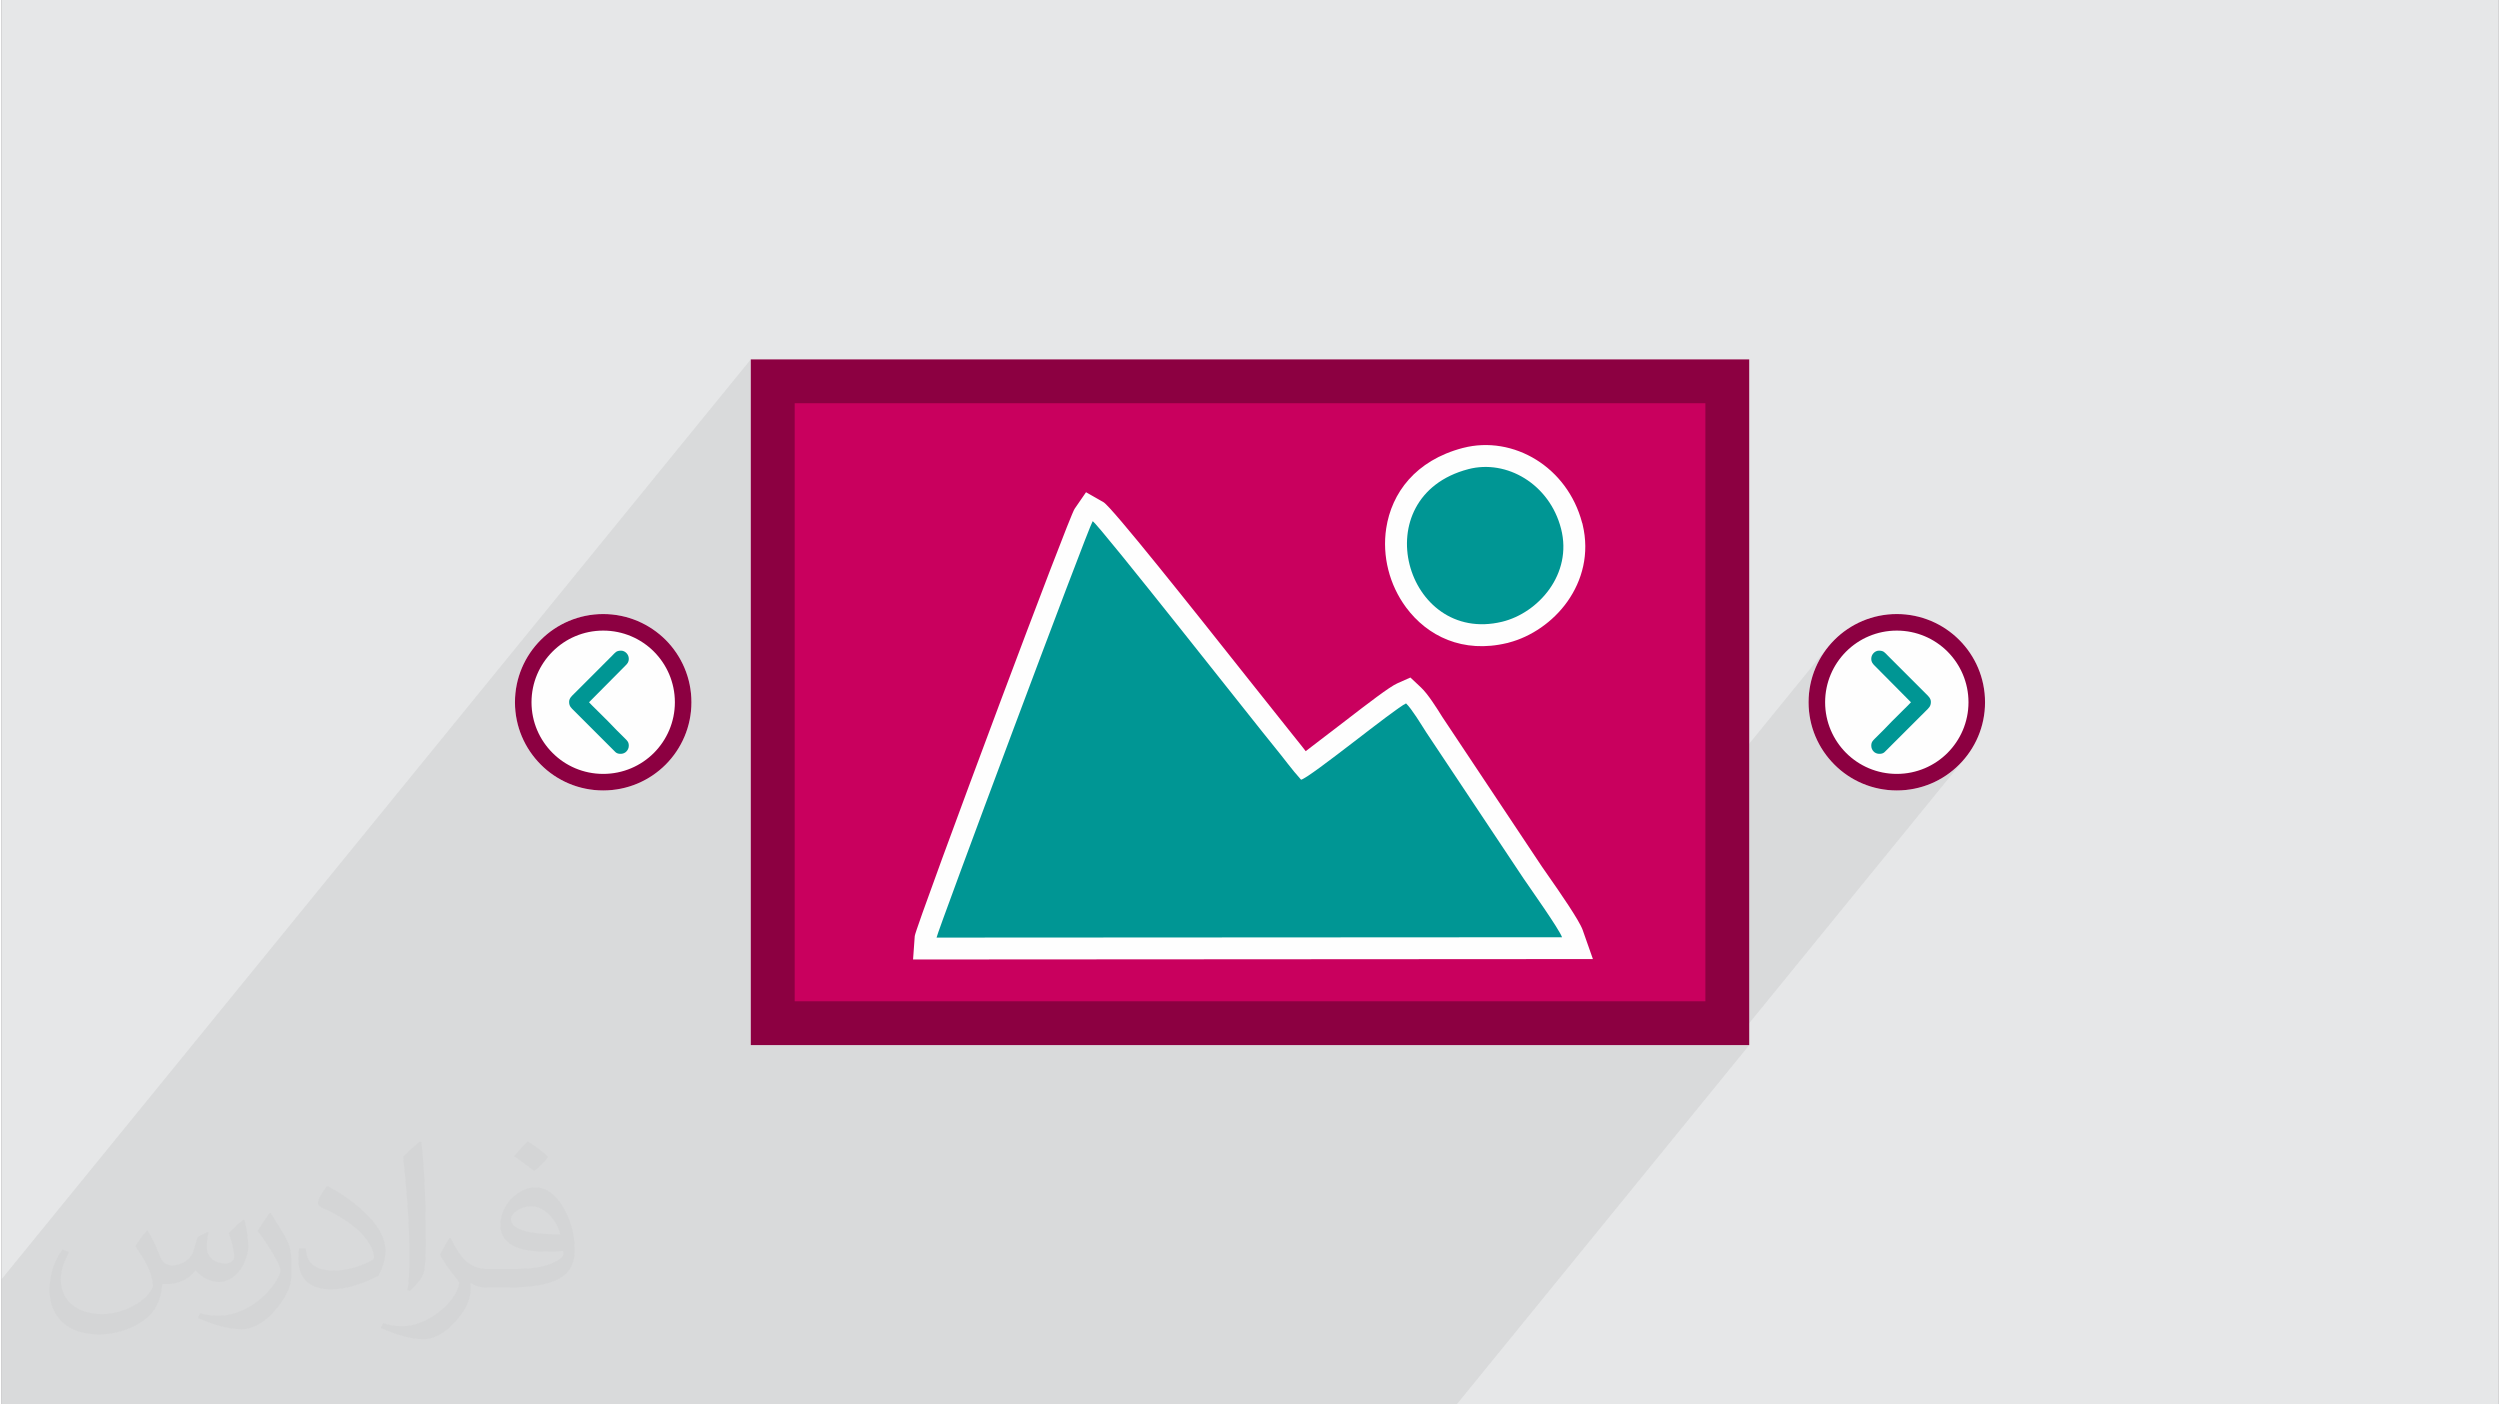
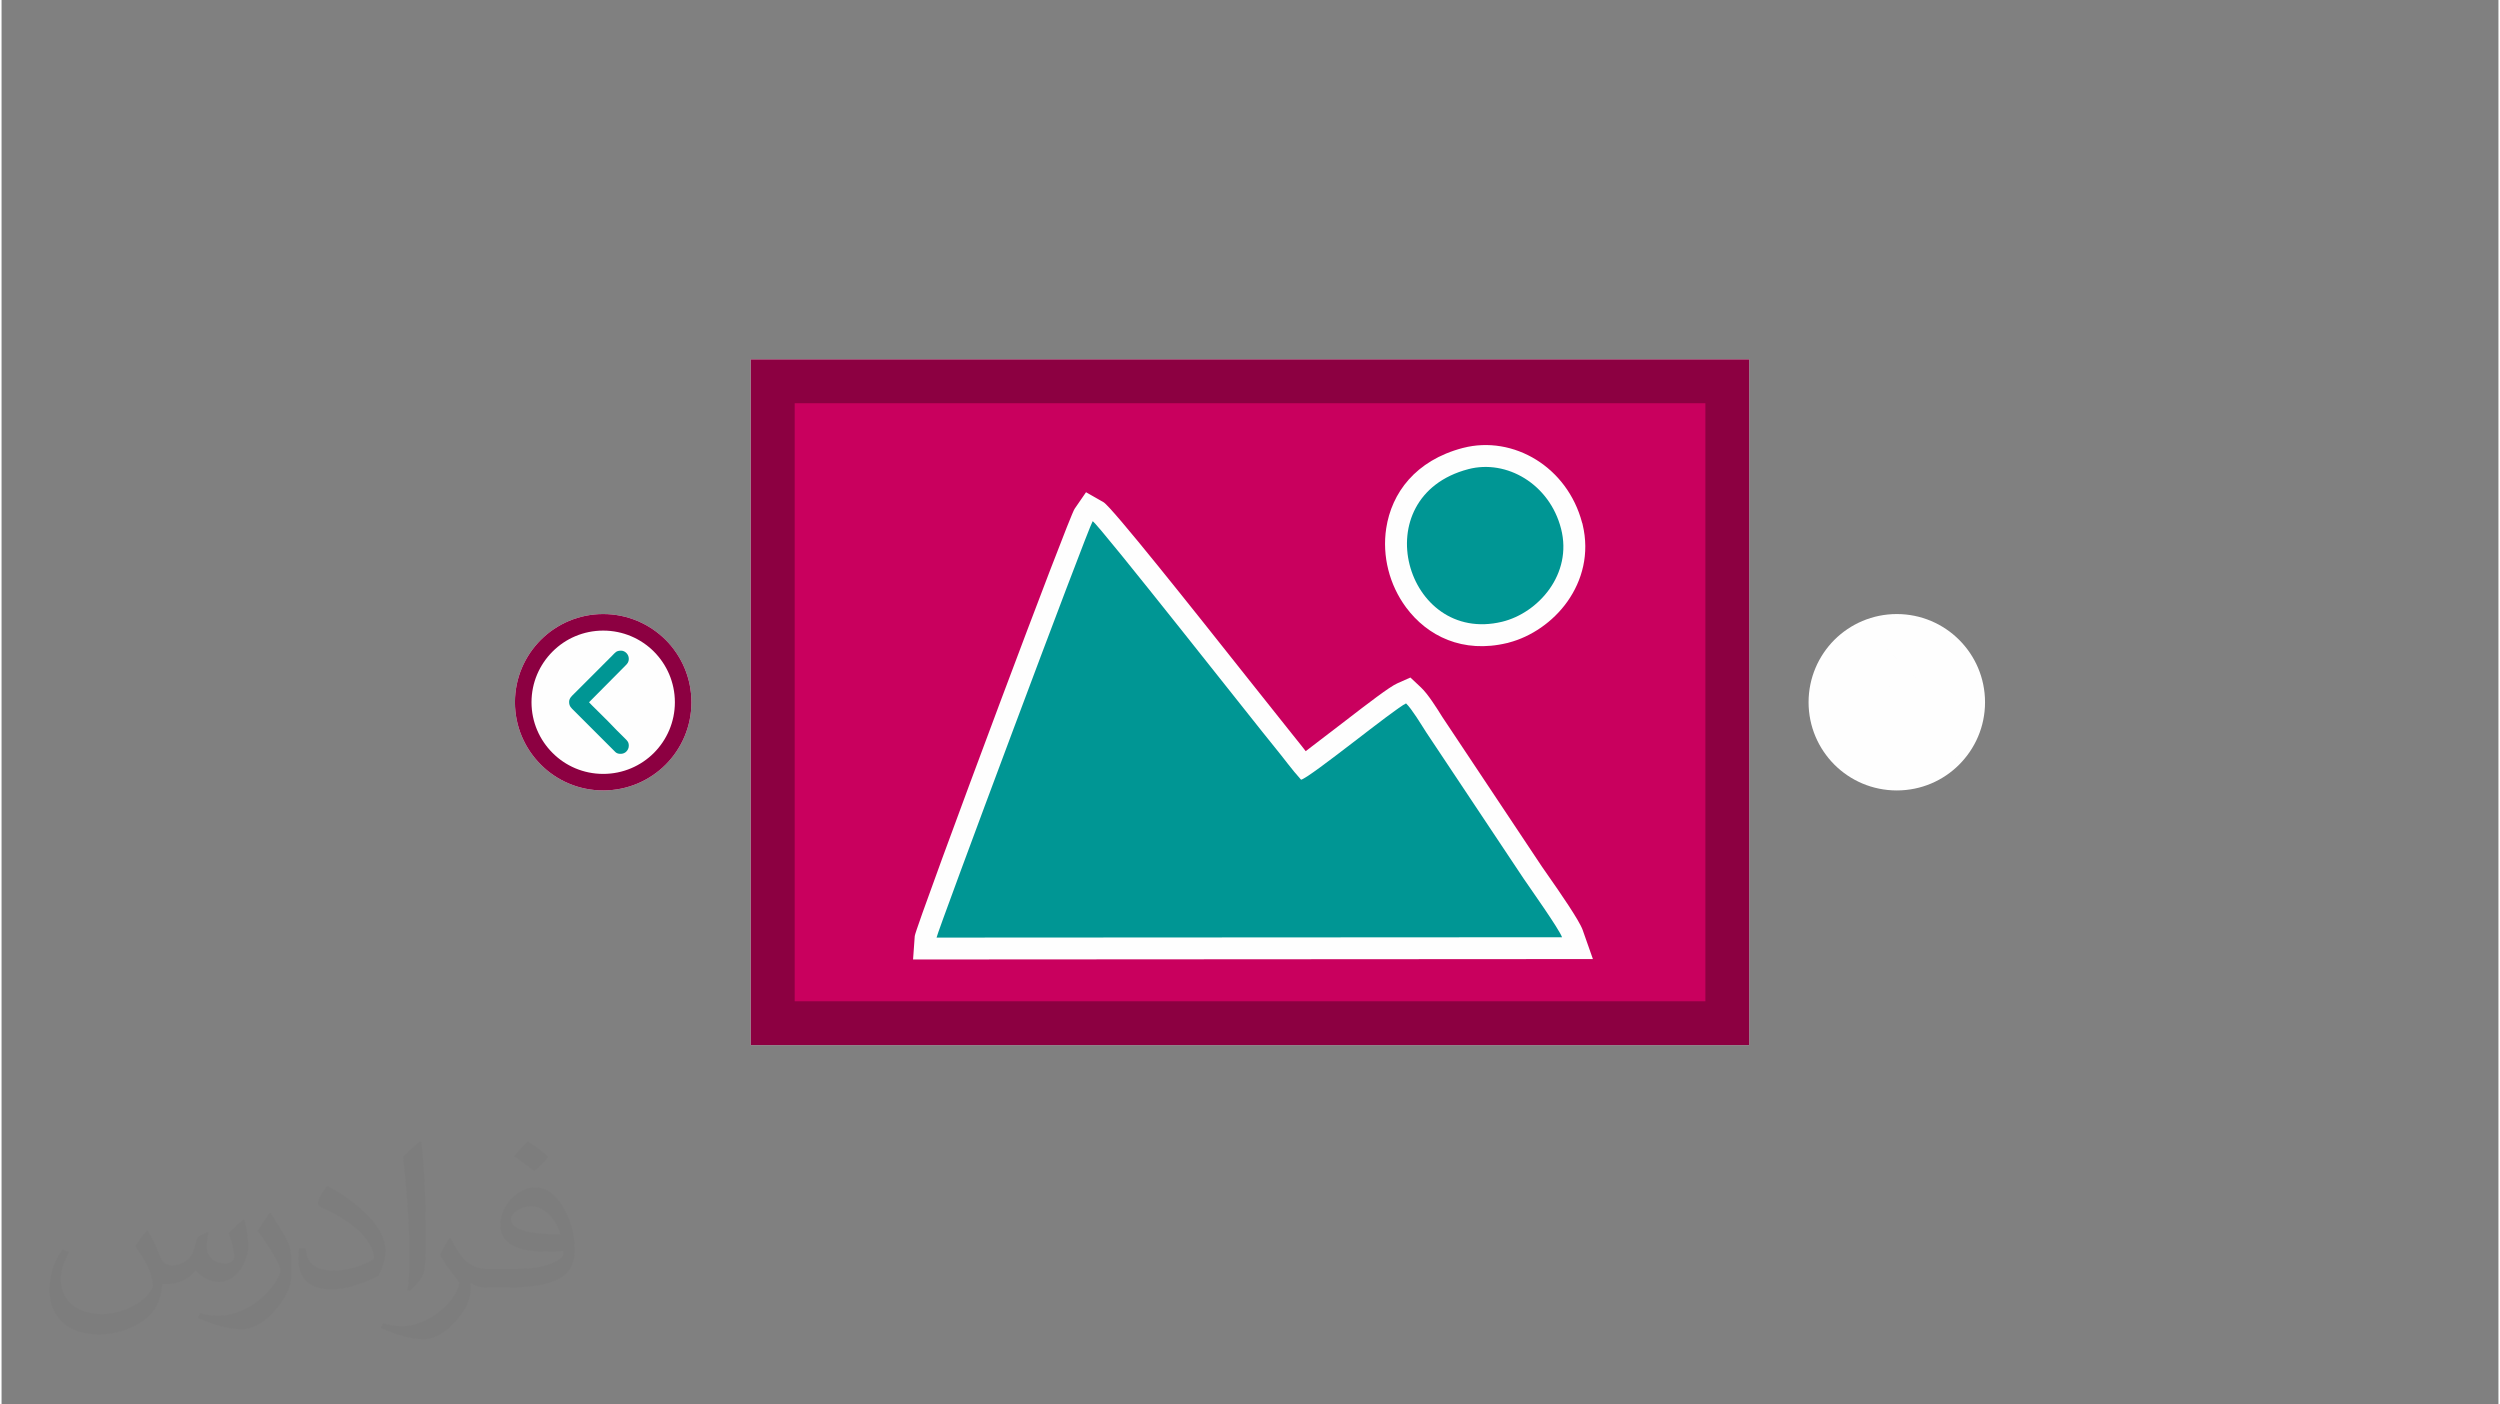
<svg xmlns="http://www.w3.org/2000/svg" xml:space="preserve" width="356px" height="200px" version="1.0" shape-rendering="geometricPrecision" text-rendering="geometricPrecision" image-rendering="optimizeQuality" fill-rule="evenodd" clip-rule="evenodd" viewBox="0 0 35600 20025">
  <rect x="0" y="0" width="35600" height="20025" fill="#808080" stroke="none" />
  <g id="Layer_x0020_1">
    <g id="_2001378422160">
-       <path fill="#E6E7E8" d="M0 0l35600 0 0 20025 -35600 0 0 -20025z" />
-       <path fill="#373435" fill-opacity="0.078" d="M0 18239l10682 -13115 0 0 0 0 0 697 312 -385 0 698 313 -385 12985 0 0 5623 1759 -2160 0 0 -1 2 -71 95 0 0 -63 104 0 0 -53 110 0 0 -42 116 0 0 -20 78 415 -510 -139 168 -105 194 -58 186 319 -392 66 -73 73 -66 79 -59 84 -51 89 -43 94 -34 98 -25 101 -16 105 -5 104 5 102 16 98 25 94 34 89 43 84 51 79 59 72 66 66 73 59 78 51 84 43 90 35 94 25 98 15 101 6 105 -6 104 -15 101 -25 98 -35 94 -43 90 -51 84 -59 79 -311 381 160 -86 169 -139 -269 330 62 -30 1 0 103 -64 0 0 97 -72 0 0 89 -81 0 0 81 -89 1 0 -3330 4088 255 0 0 0 -4172 5124 -20746 0 0 -1786z" />
+       <path fill="#373435" fill-opacity="0.078" d="M0 18239z" />
      <path fill="#FEFEFE" d="M10994 5124l13924 0 0 9777 -14236 0 0 -9777 312 0zm16028 3631c347,0 662,141 889,368 228,228 369,542 369,890 0,347 -141,661 -369,889 -227,228 -542,368 -889,368 -347,0 -662,-140 -890,-368 -227,-228 -368,-542 -368,-889 0,-348 141,-662 368,-890 228,-227 543,-368 890,-368zm-18444 0c-347,0 -662,141 -889,368 -228,228 -369,542 -369,890 0,347 141,661 369,889 227,228 542,368 889,368 347,0 662,-140 889,-368 228,-228 369,-542 369,-889 0,-348 -141,-662 -369,-890 -227,-227 -542,-368 -889,-368z" />
      <path fill="#373435" fill-opacity="0.031" d="M2082 17547c68,104 112,203 155,312 32,64 49,183 199,183 44,0 107,-14 163,-45 63,-33 111,-83 136,-159l60 -202 146 -72 10 10c-20,77 -25,149 -25,206 0,170 146,234 262,234 68,0 129,-34 129,-95 0,-81 -34,-217 -78,-339 68,-68 136,-136 214,-191l12 6c34,144 53,287 53,381 0,93 -41,196 -75,264 -70,132 -194,238 -344,238 -114,0 -241,-58 -328,-163l-5 0c-82,101 -209,193 -412,193l-63 0c-10,134 -39,229 -83,314 -121,237 -480,404 -818,404 -470,0 -706,-272 -706,-633 0,-223 73,-431 185,-578l92 38c-70,134 -117,262 -117,385 0,338 275,499 592,499 294,0 658,-187 724,-404 -25,-237 -114,-348 -250,-565 41,-72 94,-144 160,-221l12 0zm5421 -1274c99,62 196,136 291,221 -53,74 -119,142 -201,202 -95,-77 -190,-143 -287,-213 66,-74 131,-146 197,-210zm51 926c-160,0 -291,105 -291,183 0,168 320,219 703,217 -48,-196 -216,-400 -412,-400zm-359 895c208,0 390,-6 529,-41 155,-39 286,-118 286,-171 0,-15 0,-31 -5,-46 -87,8 -187,8 -274,8 -282,0 -498,-64 -583,-222 -21,-44 -36,-93 -36,-149 0,-152 66,-303 182,-406 97,-85 204,-138 313,-138 197,0 354,158 464,408 60,136 101,293 101,491 0,132 -36,243 -118,326 -153,148 -435,204 -867,204l-196 0 0 0 -51 0c-107,0 -184,-19 -245,-66l-10 0c3,25 5,50 5,72 0,97 -32,221 -97,320 -192,287 -400,410 -580,410 -182,0 -405,-70 -606,-161l36 -70c65,27 155,46 279,46 325,0 752,-314 805,-619 -12,-25 -34,-58 -65,-93 -95,-113 -155,-208 -211,-307 48,-95 92,-171 133,-239l17 -2c139,282 265,445 546,445l44 0 0 0 204 0zm-1408 299c24,-130 26,-276 26,-413l0 -202c0,-377 -48,-926 -87,-1282 68,-75 163,-161 238,-219l22 6c51,450 63,972 63,1452 0,126 -5,250 -17,340 -7,114 -73,201 -214,332l-31 -14zm-1449 -596c7,177 94,318 398,318 189,0 349,-50 526,-135 32,-14 49,-33 49,-49 0,-111 -85,-258 -228,-392 -139,-126 -323,-237 -495,-311 -59,-25 -78,-52 -78,-77 0,-51 68,-158 124,-235l19 -2c197,103 417,256 580,427 148,157 240,316 240,489 0,128 -39,250 -102,361 -216,109 -446,192 -674,192 -277,0 -466,-130 -466,-436 0,-33 0,-84 12,-150l95 0zm-501 -503l172 278c63,103 122,215 122,392l0 227c0,183 -117,379 -306,573 -148,132 -279,188 -400,188 -180,0 -386,-56 -624,-159l27 -70c75,21 162,37 269,37 342,-2 692,-252 852,-557 19,-35 26,-68 26,-90 0,-36 -19,-75 -34,-110 -87,-165 -184,-315 -291,-453 56,-89 112,-174 173,-258l14 2z" />
      <g>
        <path fill="#C9005E" d="M10995 5436l13611 0 0 9153 -13611 0 0 -9153zm9996 1555c-393,103 -589,359 -631,635 -17,115 -10,234 18,347 29,115 79,223 147,315 164,222 442,358 793,274l15 -4c184,-47 364,-171 484,-341 115,-162 172,-367 120,-587l-5 -19c-61,-234 -204,-416 -381,-525 -170,-106 -371,-144 -558,-96l-2 1zm-1249 542c77,-504 416,-968 1092,-1146l5 -1c356,-92 731,-24 1042,169 304,189 549,500 654,898 3,6 8,22 8,28 99,414 -6,796 -217,1095 -206,291 -518,504 -840,587 -2,2 -14,5 -19,5 -633,153 -1140,-99 -1443,-509 -118,-160 -204,-343 -252,-534 -49,-193 -60,-396 -30,-592zm-4086 483c-183,481 -500,1324 -830,2205 -419,1116 -854,2280 -1060,2835l7918 -4c-589,-852 -1185,-1721 -1731,-2596l-418 319c-387,298 -797,612 -933,645l-181 45 -125 -139c-87,-96 -167,-199 -248,-303 -44,-56 -89,-113 -138,-173 -90,-109 -330,-411 -636,-797 -524,-661 -1242,-1566 -1618,-2037zm-1415 1987c517,-1379 1015,-2685 1058,-2748l163 -237 249 142c118,67 1285,1537 2052,2505 325,409 579,729 628,789 51,62 100,124 148,185l55 71 563 -431c324,-250 633,-487 741,-535l189 -84 150 141c97,90 224,291 306,423l1417 2129 84 121c168,240 450,647 499,785l146 415 -9693 6 24 -334c4,-64 630,-1765 1221,-3343z" />
        <path fill="#8C0041" fill-rule="nonzero" d="M10995 5124l13923 0 0 9777 -14236 0 0 -9777 313 0zm13298 625l-12985 0 0 8527 12985 0 0 -8527z" />
        <path fill="#009694" d="M20913 6689c-1497,393 -898,2508 481,2176 516,-125 1008,-679 841,-1327 -164,-638 -777,-992 -1322,-849zm-5356 742c-62,90 -2220,5867 -2226,5937l8918 -5c-43,-119 -439,-676 -549,-838l-1387 -2083c-69,-108 -208,-338 -288,-413 -158,70 -1364,1056 -1497,1088 -139,-154 -245,-305 -377,-465 -237,-287 -2502,-3169 -2594,-3221z" />
        <path fill="#FEFEFE" d="M27022 8873c630,0 1140,510 1140,1140 0,629 -510,1139 -1140,1139 -629,0 -1140,-510 -1140,-1139 0,-630 511,-1140 1140,-1140zm-305 519c0,26 13,40 33,59 184,173 370,373 549,554l-26 40c-10,15 -83,87 -154,157 -55,54 -108,106 -127,127 -57,62 -118,122 -178,182l-67 66c-18,18 -30,30 -30,56 0,8 1,15 3,20 3,8 8,15 13,20 4,5 9,8 15,11 7,3 14,5 21,5l15 0 14 -3 8 -5 603 -602c23,-22 40,-39 40,-72 0,-22 -23,-45 -42,-63 -191,-188 -385,-380 -572,-573 -22,-23 -34,-35 -68,-35 -12,0 -25,6 -34,16 -10,11 -16,25 -16,40zm-51 142c-39,-39 -67,-68 -67,-142 0,-47 19,-89 49,-121 31,-32 74,-53 119,-53 84,0 108,26 152,72 188,192 382,380 571,570 34,34 77,76 77,147 0,82 -32,114 -76,156 -176,175 -423,457 -604,604 -14,12 -29,22 -46,28 -17,7 -35,11 -53,12l-23 0c-22,-1 -44,-7 -65,-16 -20,-8 -38,-21 -53,-38 -14,-14 -27,-33 -36,-56 -8,-19 -12,-40 -12,-64 0,-75 26,-101 65,-140l67 -66c59,-58 118,-117 174,-178 20,-21 75,-75 131,-131l106 -104 -476 -480z" />
-         <path fill="#8C0041" fill-rule="nonzero" d="M27022 8755c347,0 662,141 889,368 228,228 369,542 369,890 0,347 -141,661 -369,889 -227,228 -542,368 -889,368 -347,0 -662,-140 -889,-368 -228,-228 -369,-542 -369,-889 0,-348 141,-662 369,-890 227,-227 542,-368 889,-368zm723 535c-185,-185 -441,-299 -723,-299 -282,0 -538,114 -723,299 -184,185 -299,440 -299,723 0,282 115,537 299,722 185,185 441,299 723,299 282,0 538,-114 723,-299 184,-185 299,-440 299,-722 0,-283 -115,-538 -299,-723z" />
-         <path fill="#009694" d="M26658 9392c0,51 22,72 52,103l514 518c-13,18 -232,229 -276,276 -76,82 -157,161 -237,240 -31,32 -53,50 -53,104 0,35 15,62 32,80 19,22 49,34 78,35l16 0c24,-1 47,-9 64,-25l591 -590c39,-39 69,-62 69,-126 0,-51 -41,-86 -68,-113l-545 -545c-46,-46 -59,-72 -128,-72 -56,0 -109,52 -109,115z" />
        <path fill="#FEFEFE" d="M8578 8873c-629,0 -1140,510 -1140,1140 0,629 511,1139 1140,1139 630,0 1140,-510 1140,-1139 0,-630 -510,-1140 -1140,-1140zm306 519c0,26 -14,40 -33,59 -185,173 -371,373 -550,554l26 40c10,15 83,87 154,157 55,54 108,106 127,127 57,62 118,122 178,182l67 66c18,18 31,30 31,56 0,8 -2,15 -4,20 -3,8 -8,15 -13,20 -4,5 -9,8 -15,11 -7,3 -13,5 -21,5l-15 0 -14 -3 -8 -5 -603 -602c-23,-22 -40,-39 -40,-72 0,-22 23,-45 42,-63 191,-188 385,-380 573,-573 21,-23 33,-35 67,-35 12,0 25,6 34,16 10,11 17,25 17,40zm50 142c39,-39 68,-68 68,-142 0,-47 -20,-89 -50,-121 -31,-32 -74,-53 -119,-53 -83,0 -108,26 -152,72 -187,192 -381,380 -571,570 -34,34 -77,76 -77,147 0,82 32,114 76,156 176,175 423,457 604,604 14,12 30,22 46,28 17,7 35,11 54,12l22 0c22,-1 45,-7 65,-16 20,-8 38,-21 53,-38 14,-14 27,-33 36,-56 8,-19 13,-40 13,-64 0,-75 -27,-101 -66,-140l-67 -66c-58,-58 -118,-117 -174,-178 -20,-21 -75,-75 -131,-131l-106 -104 476 -480z" />
        <path fill="#8C0041" fill-rule="nonzero" d="M8578 8755c-347,0 -662,141 -889,368 -228,228 -369,542 -369,890 0,347 141,661 369,889 227,228 542,368 889,368 347,0 662,-140 890,-368 227,-228 368,-542 368,-889 0,-348 -141,-662 -368,-890 -228,-227 -543,-368 -890,-368zm-722 535c184,-185 440,-299 722,-299 282,0 538,114 723,299 184,185 299,440 299,723 0,282 -115,537 -299,722 -185,185 -441,299 -723,299 -282,0 -538,-114 -722,-299 -185,-185 -300,-440 -300,-722 0,-283 115,-538 300,-723z" />
        <path fill="#009694" d="M8943 9392c0,51 -22,72 -53,103l-514 518c13,18 232,229 276,276 76,82 157,161 237,240 31,32 54,50 54,104 0,35 -16,62 -33,80 -19,22 -49,34 -78,35l-16 0c-24,-1 -47,-9 -64,-25l-590 -590c-39,-39 -70,-62 -70,-126 0,-51 41,-86 68,-113l545 -545c46,-46 59,-72 128,-72 56,0 110,52 110,115z" />
      </g>
    </g>
  </g>
</svg>